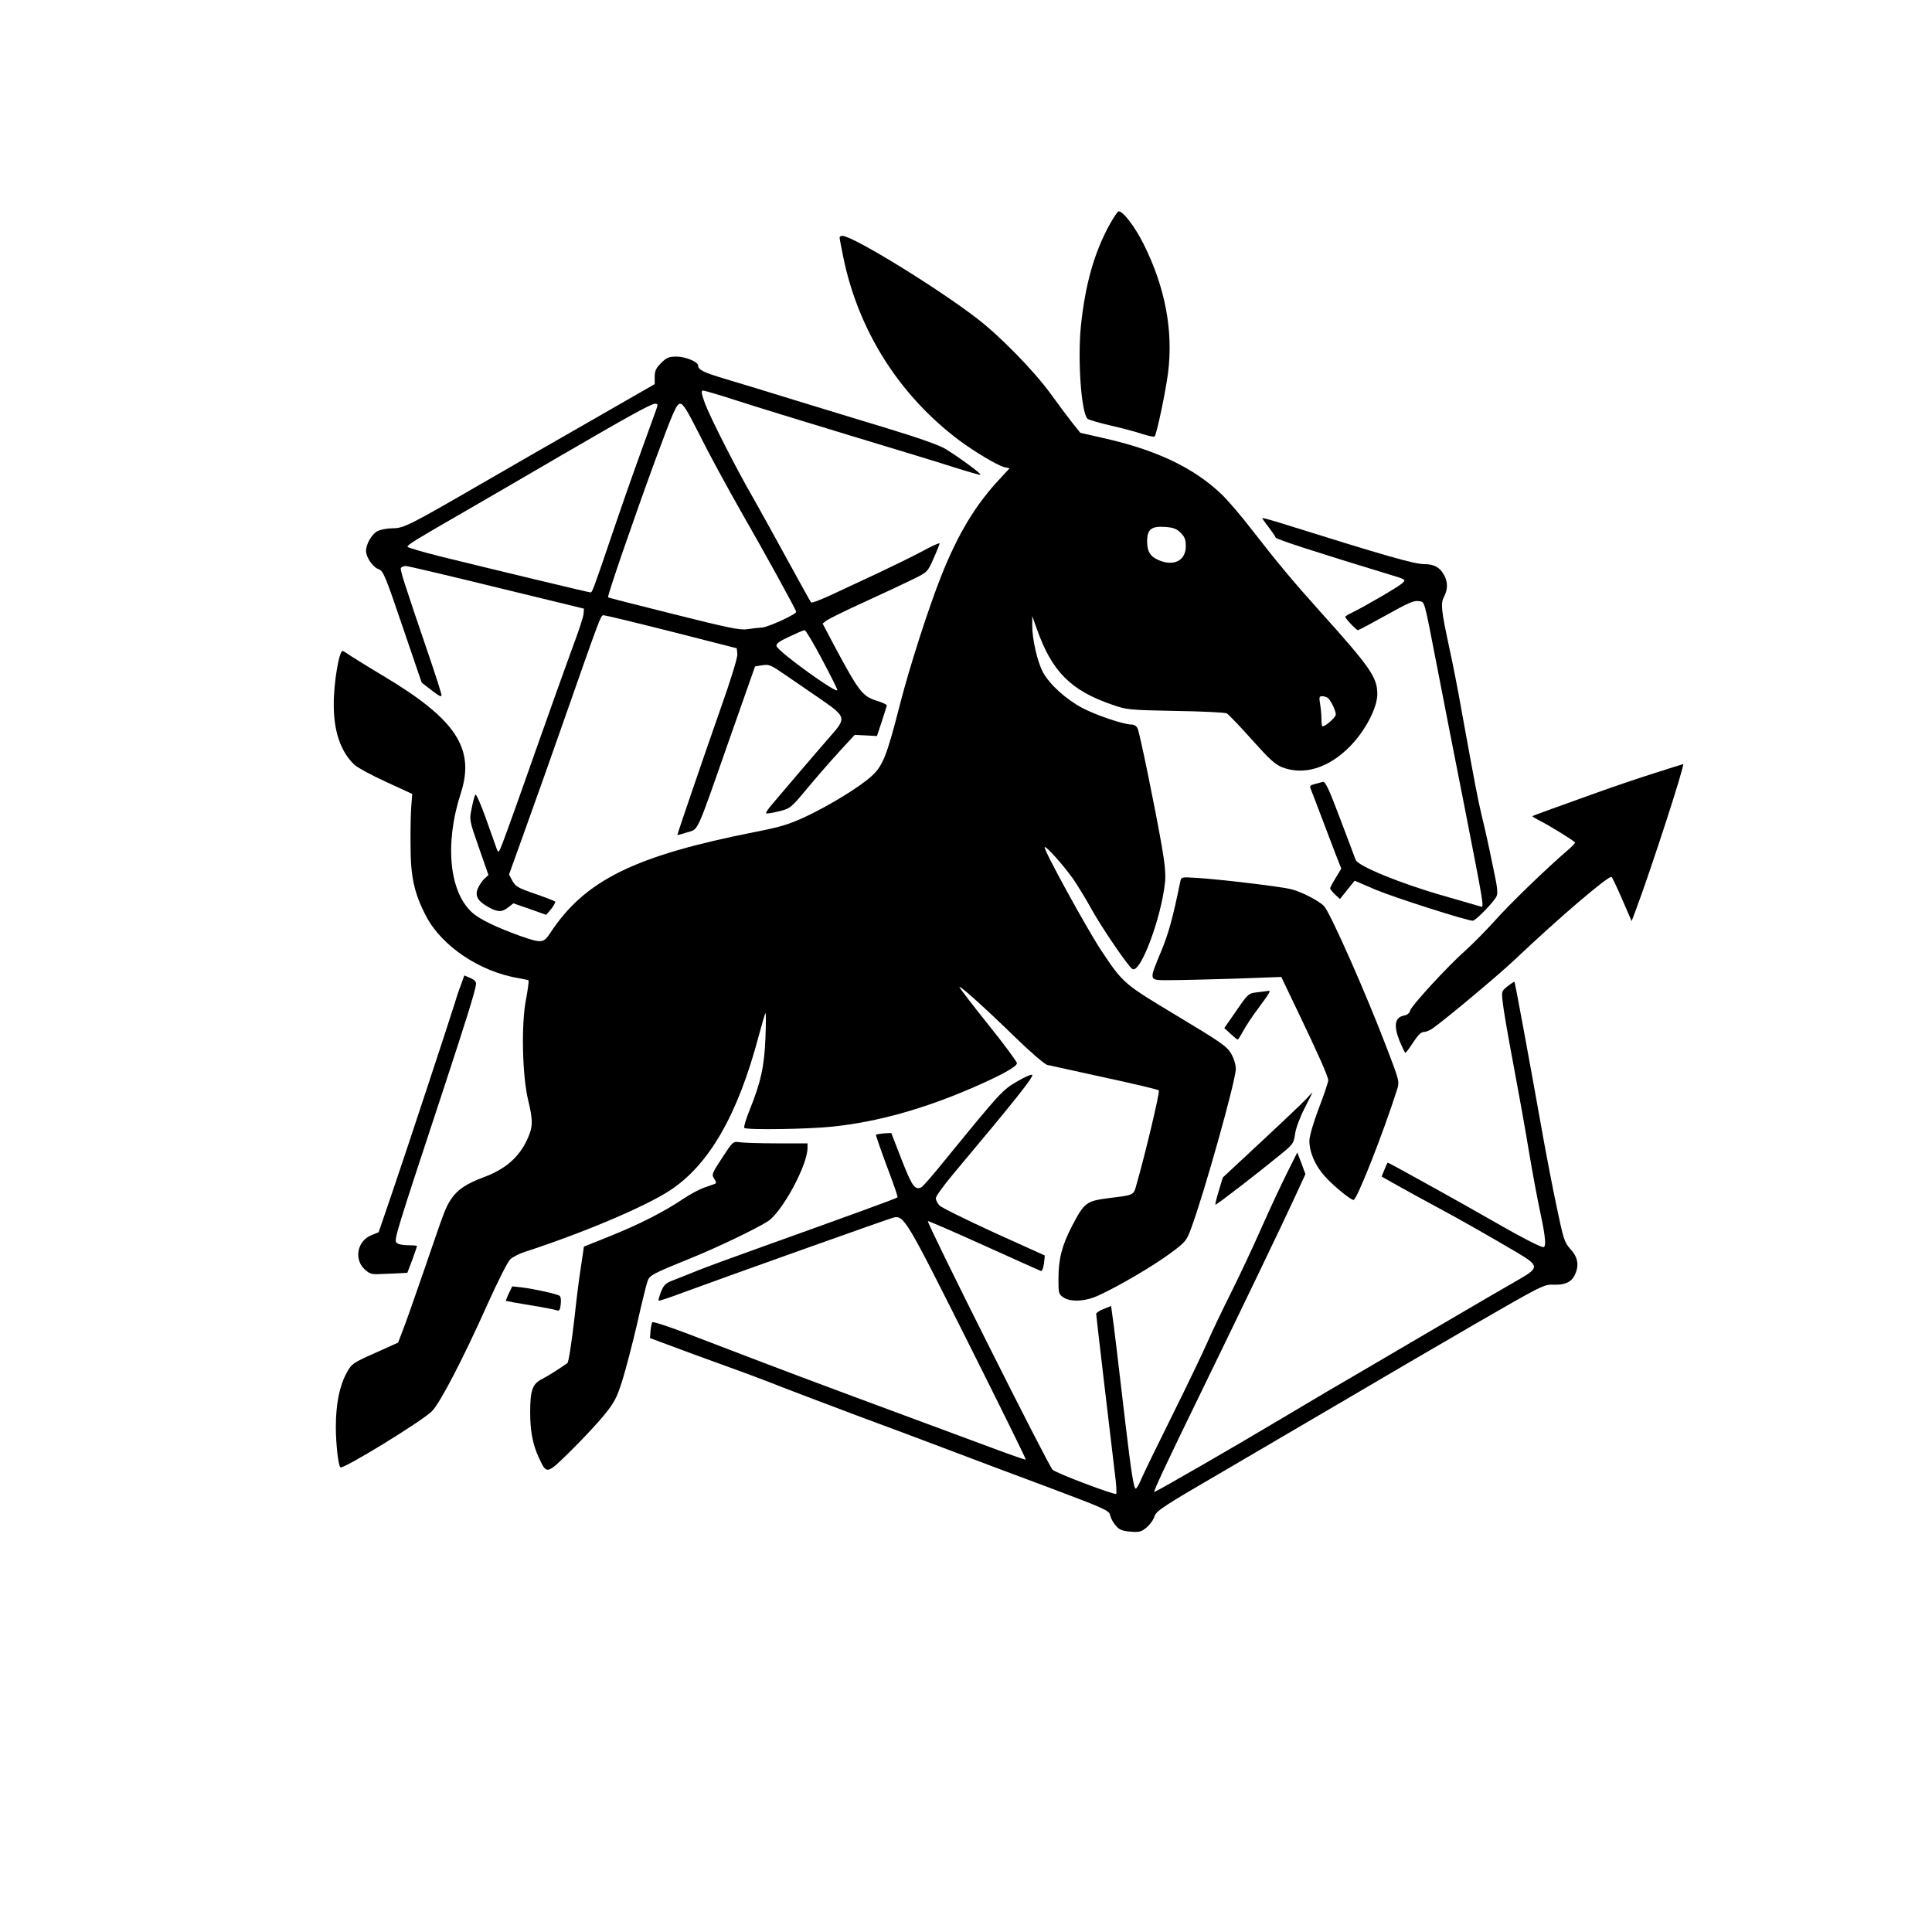
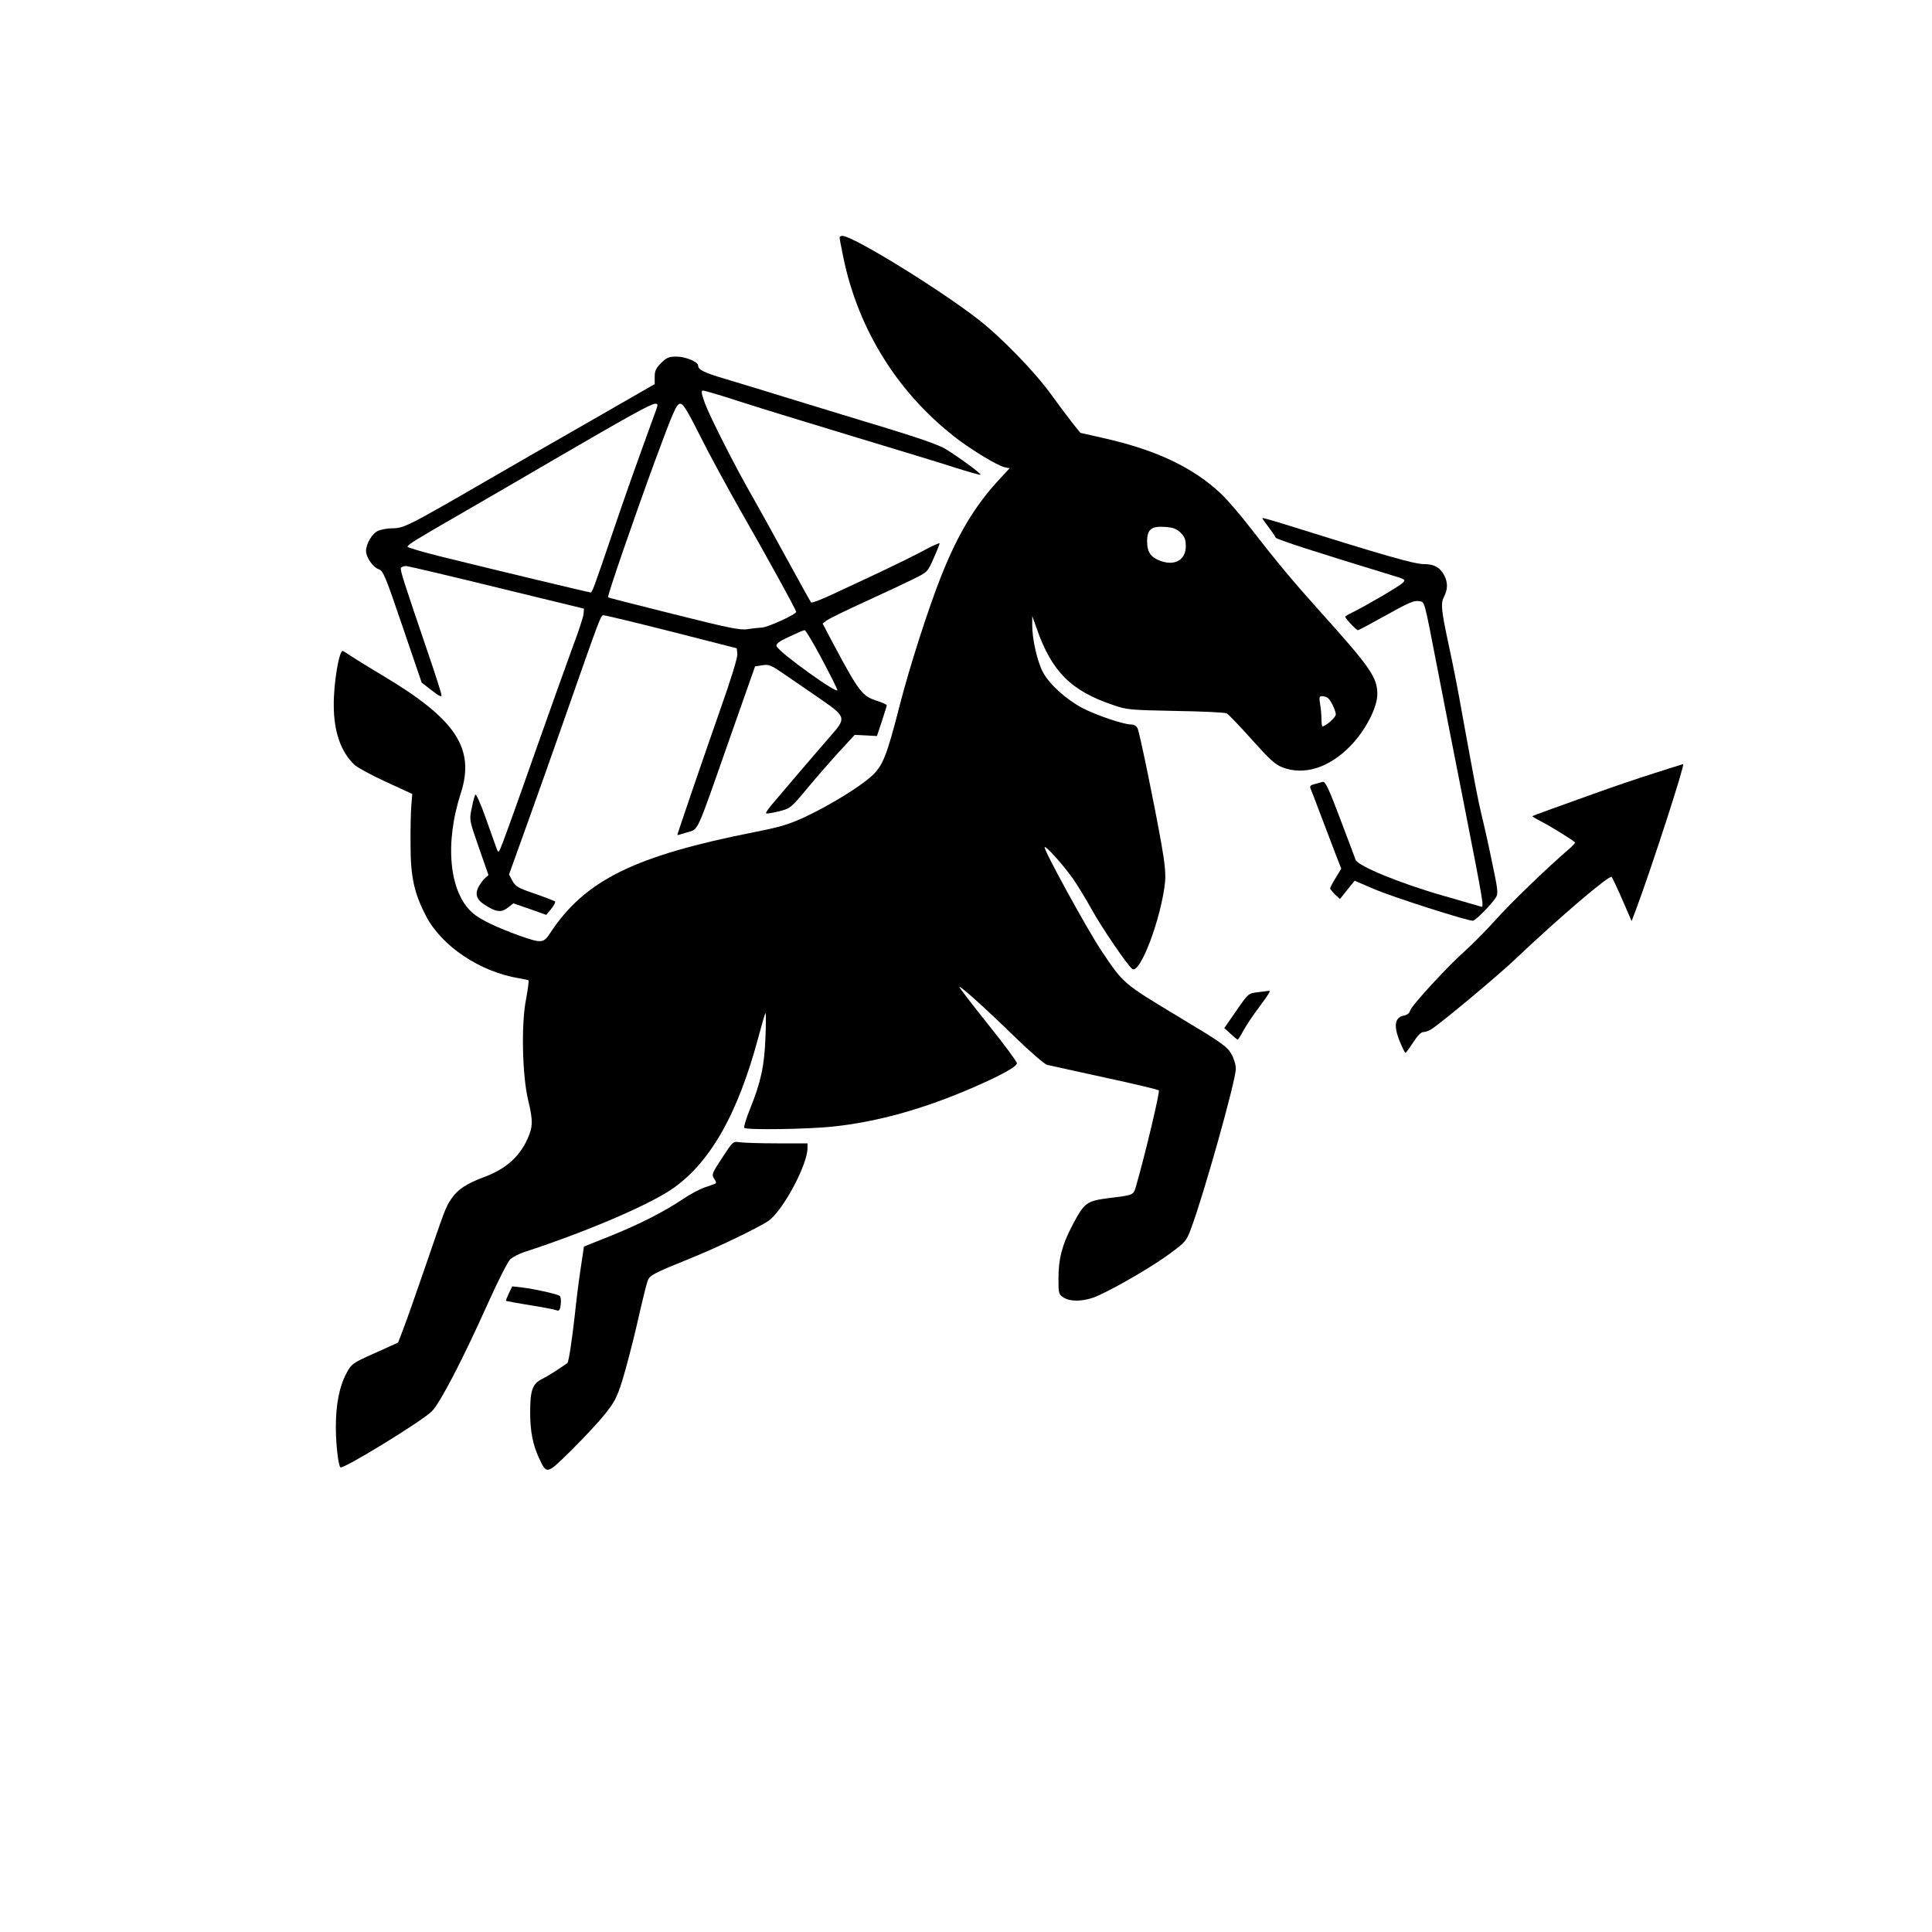
<svg xmlns="http://www.w3.org/2000/svg" version="1.0" width="1024pt" height="1024pt" viewBox="0 0 1024 1024" preserveAspectRatio="xMidYMid meet">
  <g transform="translate(0,1024) scale(0.1,-0.1)" fill="#000000" stroke="none">
-     <path d="M5883 9053 c-82 -148 -131 -318 -154 -541 -18 -181 2 -464 36 -492 8 -6 63 -22 124 -36 61 -14 136 -34 168 -45 31 -10 60 -16 63 -12 11 13 59 241 71 338 28 221 -15 452 -129 680 -46 93 -109 175 -133 175 -5 0 -25 -30 -46 -67z" />
    <path d="M4450 8981 c0 -5 9 -53 20 -106 80 -389 297 -731 614 -969 84 -62 201 -132 239 -142 l28 -6 -48 -52 c-131 -139 -224 -292 -314 -518 -68 -171 -168 -482 -220 -685 -69 -270 -90 -323 -150 -377 -65 -59 -221 -154 -350 -215 -86 -40 -132 -54 -264 -80 -644 -127 -906 -257 -1090 -538 -34 -52 -45 -53 -157 -14 -125 45 -213 87 -253 122 -124 109 -150 367 -62 637 75 235 -27 390 -409 618 -71 42 -148 90 -171 105 -23 16 -44 29 -47 29 -19 0 -48 -172 -47 -287 0 -140 37 -247 109 -316 16 -15 91 -56 168 -91 l139 -64 -5 -63 c-3 -35 -5 -129 -4 -209 0 -167 19 -254 82 -375 83 -160 286 -296 493 -330 24 -4 47 -9 50 -11 3 -2 -3 -47 -13 -101 -26 -130 -20 -402 11 -533 27 -111 26 -144 -5 -210 -43 -94 -116 -157 -229 -199 -92 -34 -140 -66 -173 -115 -32 -49 -31 -48 -147 -386 -43 -124 -90 -259 -106 -300 l-29 -76 -122 -55 c-119 -53 -124 -57 -150 -104 -39 -71 -58 -167 -58 -288 0 -92 13 -203 24 -214 13 -13 433 245 485 297 43 43 163 273 296 570 53 118 107 225 120 236 13 12 48 30 77 39 310 101 634 238 768 325 208 136 360 400 471 818 17 64 33 119 36 122 3 3 3 -56 0 -130 -6 -151 -24 -235 -83 -381 -20 -49 -33 -93 -29 -97 11 -12 342 -7 470 7 236 25 480 93 745 208 151 66 230 110 230 128 0 8 -69 101 -154 207 -85 106 -153 195 -151 197 6 6 141 -116 295 -266 80 -78 157 -144 170 -147 14 -3 151 -33 305 -67 154 -33 283 -64 287 -68 7 -6 -72 -338 -118 -498 -17 -60 -9 -56 -154 -74 -112 -15 -124 -24 -188 -147 -53 -101 -72 -175 -72 -279 0 -78 1 -83 27 -100 38 -25 116 -21 183 10 103 46 295 159 381 223 83 61 88 68 112 133 69 185 237 785 237 845 0 24 -10 56 -25 82 -22 38 -55 61 -285 199 -286 172 -286 171 -405 350 -76 115 -307 536 -298 545 7 7 95 -91 147 -163 24 -34 70 -109 102 -167 53 -96 194 -303 216 -316 42 -26 153 270 173 461 4 43 -1 99 -19 200 -37 210 -115 587 -126 613 -6 14 -18 22 -34 22 -40 0 -186 49 -260 88 -85 45 -173 124 -208 189 -30 55 -58 179 -57 250 l0 48 24 -67 c79 -226 180 -328 400 -403 77 -27 89 -28 335 -33 140 -2 263 -8 272 -13 9 -5 69 -67 132 -138 95 -106 124 -133 163 -148 115 -44 246 -3 358 111 81 82 145 205 145 277 0 89 -36 141 -305 440 -143 159 -226 259 -362 434 -55 72 -127 155 -159 186 -150 142 -347 235 -629 298 l-119 27 -41 51 c-22 28 -74 97 -115 154 -88 122 -270 308 -390 400 -214 165 -661 439 -715 439 -8 0 -15 -4 -15 -9z m1808 -1565 c21 -21 27 -36 27 -71 0 -71 -55 -105 -131 -79 -54 19 -74 46 -74 105 0 64 23 82 98 76 41 -3 59 -10 80 -31z m778 -874 c16 -10 44 -68 44 -89 0 -15 -54 -63 -71 -63 -2 0 -5 17 -5 38 0 20 -3 56 -7 80 -6 36 -5 42 10 42 10 0 23 -4 29 -8z" />
    <path d="M3504 8316 c-27 -27 -34 -42 -34 -73 l0 -39 -352 -202 c-194 -111 -443 -254 -553 -318 -394 -228 -425 -244 -484 -244 -28 0 -65 -7 -80 -15 -30 -15 -61 -69 -61 -105 0 -34 37 -87 67 -97 24 -8 35 -34 127 -305 l101 -296 53 -41 c37 -29 52 -37 52 -26 0 9 -32 109 -71 223 -127 373 -150 443 -144 452 4 6 16 10 28 10 12 -1 229 -52 482 -114 l460 -112 -2 -28 c-1 -15 -27 -95 -59 -179 -31 -84 -120 -334 -199 -557 -78 -223 -154 -434 -168 -470 -23 -61 -25 -63 -34 -40 -5 14 -31 87 -58 163 -28 79 -52 132 -56 125 -4 -7 -13 -40 -19 -73 -13 -60 -13 -61 38 -207 l51 -146 -21 -19 c-11 -10 -27 -33 -35 -51 -17 -40 -2 -68 56 -100 48 -27 71 -28 105 -1 l27 21 87 -30 87 -31 27 32 c14 18 23 35 20 39 -4 3 -52 22 -107 41 -88 30 -102 38 -119 68 l-18 34 97 270 c54 149 141 396 195 550 195 556 194 555 210 554 8 0 170 -39 360 -87 l345 -88 3 -30 c2 -19 -33 -133 -94 -305 -80 -228 -224 -648 -224 -655 0 -1 23 5 51 14 63 20 45 -20 223 488 l138 392 39 6 c35 6 46 1 121 -51 46 -31 131 -90 191 -131 131 -91 133 -98 50 -192 -76 -87 -281 -327 -315 -368 -16 -19 -28 -37 -28 -42 0 -4 29 0 65 9 64 16 65 16 154 123 49 59 126 147 170 195 l81 88 59 -3 59 -3 26 78 c14 43 26 81 26 85 0 4 -25 15 -56 25 -73 23 -93 49 -226 298 l-58 110 22 17 c13 9 104 54 203 99 99 45 214 99 256 120 75 37 76 38 107 109 18 40 32 76 32 80 0 4 -42 -14 -92 -42 -51 -27 -151 -76 -223 -110 -71 -33 -181 -85 -244 -114 -63 -30 -118 -51 -122 -47 -4 5 -62 109 -129 232 -67 123 -147 267 -177 320 -89 153 -230 431 -257 504 -19 53 -21 67 -10 67 8 0 90 -24 182 -54 92 -30 356 -111 587 -181 231 -70 483 -146 559 -171 76 -24 141 -43 143 -40 5 5 -116 94 -185 136 -34 21 -140 58 -310 110 -141 43 -363 110 -492 150 -129 40 -293 90 -364 111 -118 35 -145 49 -146 72 0 19 -68 47 -113 47 -42 0 -54 -5 -83 -34z m-28 -253 c-119 -327 -160 -444 -226 -638 -106 -312 -111 -325 -120 -325 -9 0 -484 114 -797 191 -95 24 -173 47 -173 51 0 11 41 36 305 188 127 73 353 205 504 293 366 213 482 277 503 277 16 0 16 -3 4 -37z m233 -130 c46 -93 143 -271 215 -398 137 -239 296 -528 296 -538 0 -13 -146 -80 -180 -83 -19 -1 -55 -5 -80 -9 -37 -6 -104 8 -390 80 -189 47 -346 87 -347 89 -6 5 139 424 247 719 99 268 116 307 135 307 16 0 36 -32 104 -167z m646 -1184 c44 -83 82 -158 83 -166 7 -28 -309 199 -322 232 -4 12 12 25 66 50 40 19 77 35 83 35 5 0 46 -68 90 -151z" />
    <path d="M6690 7494 c0 -2 15 -24 34 -48 19 -25 36 -50 37 -55 4 -10 213 -77 603 -196 87 -26 88 -27 70 -45 -20 -19 -200 -124 -266 -156 -21 -10 -38 -20 -38 -23 1 -10 59 -71 67 -71 5 0 72 36 151 80 116 65 147 78 171 74 34 -7 25 27 101 -364 28 -146 91 -467 140 -715 105 -536 107 -547 89 -540 -8 2 -95 27 -194 56 -229 65 -459 159 -470 192 -2 7 -39 103 -81 215 -61 162 -80 202 -93 198 -9 -3 -29 -8 -44 -12 -21 -5 -26 -11 -21 -23 4 -9 29 -74 56 -146 27 -71 62 -164 78 -205 l29 -74 -29 -48 c-17 -27 -30 -52 -30 -56 0 -5 12 -19 26 -33 l26 -24 20 25 c11 14 29 36 39 49 l19 23 112 -48 c101 -42 482 -164 514 -164 14 0 100 87 123 124 12 20 10 42 -19 177 -17 85 -42 197 -55 249 -23 97 -35 160 -105 545 -21 121 -53 283 -70 359 -42 197 -45 227 -26 264 20 39 20 75 1 112 -22 42 -53 60 -105 60 -55 0 -201 42 -782 224 -43 13 -78 22 -78 20z" />
    <path d="M8765 6141 c-82 -26 -215 -71 -295 -100 -80 -29 -190 -68 -245 -88 -55 -20 -102 -37 -103 -39 -2 -1 19 -14 47 -28 43 -22 167 -98 179 -111 2 -2 -13 -19 -34 -37 -116 -99 -318 -295 -391 -378 -47 -52 -117 -123 -156 -158 -93 -82 -285 -291 -293 -318 -3 -14 -16 -24 -34 -27 -47 -10 -54 -52 -23 -132 15 -36 29 -65 32 -65 3 0 22 25 41 55 24 37 42 55 55 55 11 0 32 8 45 17 67 46 356 288 440 368 233 221 500 449 512 437 4 -4 30 -59 57 -121 l49 -113 22 58 c80 213 262 774 251 774 -3 -1 -73 -22 -156 -49z" />
-     <path d="M6256 5569 c-39 -192 -62 -276 -102 -372 -66 -161 -69 -152 51 -152 55 0 209 4 343 8 l243 9 88 -184 c107 -223 161 -344 161 -364 0 -9 -22 -75 -50 -148 -29 -76 -50 -149 -50 -172 0 -62 31 -133 83 -190 45 -50 136 -124 151 -124 18 0 158 356 231 586 13 40 12 46 -55 220 -106 279 -297 712 -332 751 -26 28 -122 78 -179 91 -53 13 -377 52 -496 59 -80 5 -82 5 -87 -18z" />
-     <path d="M2442 5017 c-11 -28 -25 -70 -31 -92 -26 -85 -265 -810 -333 -1008 l-71 -208 -39 -16 c-73 -29 -93 -125 -37 -179 26 -24 37 -29 77 -27 26 1 70 3 99 4 l52 3 26 68 c14 38 25 71 25 74 0 2 -22 4 -49 4 -29 0 -53 6 -60 14 -13 15 -1 54 239 781 129 392 180 554 183 589 1 13 -8 23 -30 32 l-32 14 -19 -53z" />
-     <path d="M7991 5013 c-33 -26 -33 -27 -26 -87 3 -34 28 -178 55 -321 27 -143 65 -354 84 -470 19 -115 47 -263 61 -327 27 -126 31 -178 15 -178 -15 0 -119 53 -240 123 -184 106 -583 327 -585 325 -2 -2 -10 -19 -18 -39 l-14 -35 96 -54 c53 -30 143 -79 201 -110 108 -58 255 -141 418 -237 120 -71 121 -82 15 -143 -43 -24 -240 -139 -438 -255 -198 -116 -394 -231 -435 -255 -41 -23 -217 -127 -390 -230 -253 -151 -636 -372 -672 -388 -9 -4 65 154 262 558 222 456 416 860 481 1001 l58 126 -21 57 -22 58 -54 -108 c-30 -60 -92 -192 -137 -294 -45 -102 -118 -257 -162 -345 -44 -88 -100 -205 -124 -260 -24 -55 -107 -228 -185 -385 -78 -157 -152 -309 -164 -337 -12 -29 -26 -53 -30 -53 -11 0 -25 91 -55 345 -36 307 -64 545 -71 586 l-5 37 -40 -16 c-21 -8 -39 -20 -39 -26 0 -10 74 -638 100 -854 7 -52 9 -96 6 -100 -8 -7 -314 108 -337 128 -21 18 -671 1314 -661 1318 4 1 138 -57 297 -129 160 -72 295 -133 301 -135 7 -3 13 12 17 38 3 23 5 43 4 44 -1 0 -123 56 -272 123 -148 68 -278 132 -287 143 -10 11 -18 28 -18 38 0 9 41 66 91 126 334 398 429 518 420 527 -4 4 -40 -11 -80 -35 -77 -44 -88 -56 -381 -415 -63 -78 -120 -144 -127 -146 -34 -16 -49 6 -104 146 l-55 142 -38 -2 c-22 -2 -41 -5 -43 -7 -2 -2 24 -77 57 -166 34 -89 60 -164 57 -166 -5 -6 -270 -102 -722 -264 -143 -51 -298 -108 -345 -127 -47 -19 -104 -42 -128 -51 -35 -14 -45 -24 -59 -60 -9 -23 -14 -44 -12 -46 2 -2 63 18 134 45 231 85 1089 391 1112 396 54 12 69 -13 393 -660 171 -341 309 -621 307 -623 -2 -2 -75 23 -163 56 -538 199 -1047 388 -1229 458 -115 44 -293 112 -395 151 -102 39 -188 67 -192 63 -4 -4 -8 -24 -10 -45 l-3 -39 105 -39 c58 -22 191 -71 297 -109 106 -38 236 -87 290 -109 54 -21 233 -89 398 -151 165 -61 392 -146 505 -189 113 -43 347 -131 522 -196 297 -112 317 -121 322 -146 3 -15 16 -39 29 -54 19 -23 34 -29 78 -33 48 -4 59 -1 86 22 18 15 37 41 42 59 10 30 47 54 379 247 202 118 500 293 662 388 162 96 459 269 659 385 344 199 366 210 411 208 62 -3 96 12 115 48 26 51 20 96 -21 140 -33 38 -37 51 -74 228 -22 103 -60 301 -84 438 -65 364 -136 749 -139 751 -1 2 -18 -9 -36 -23z" />
    <path d="M6666 4981 c-49 -6 -50 -6 -113 -98 l-64 -92 33 -30 c18 -17 35 -31 38 -31 3 0 16 21 30 47 14 26 51 82 83 124 55 74 65 91 50 87 -5 0 -30 -4 -57 -7z" />
-     <path d="M6920 4412 c-19 -20 -126 -122 -237 -225 l-202 -188 -21 -70 c-12 -39 -20 -72 -18 -74 3 -4 222 165 344 265 68 55 71 61 78 109 4 30 25 87 50 136 24 47 43 85 42 85 0 0 -17 -17 -36 -38z" />
    <path d="M3828 4104 c-55 -84 -57 -89 -43 -111 12 -18 13 -24 3 -28 -7 -3 -33 -11 -57 -20 -23 -8 -74 -35 -111 -60 -103 -69 -231 -134 -385 -196 l-140 -56 -17 -114 c-10 -63 -24 -177 -32 -254 -14 -126 -32 -246 -39 -250 -70 -48 -100 -66 -134 -84 -51 -26 -63 -59 -63 -178 0 -98 14 -170 46 -239 42 -90 40 -91 170 37 64 63 144 149 178 191 53 66 66 91 94 180 18 57 53 191 78 298 24 107 49 209 55 226 11 35 22 41 239 129 140 57 339 153 400 192 76 50 210 297 210 389 l0 24 -162 0 c-90 0 -179 3 -198 6 -35 5 -36 4 -92 -82z" />
    <path d="M2697 3385 c-10 -21 -17 -39 -15 -40 2 -1 59 -12 128 -23 69 -11 132 -23 141 -27 13 -5 18 2 21 32 3 22 0 41 -6 45 -15 10 -132 36 -197 44 l-54 6 -18 -37z" />
  </g>
</svg>